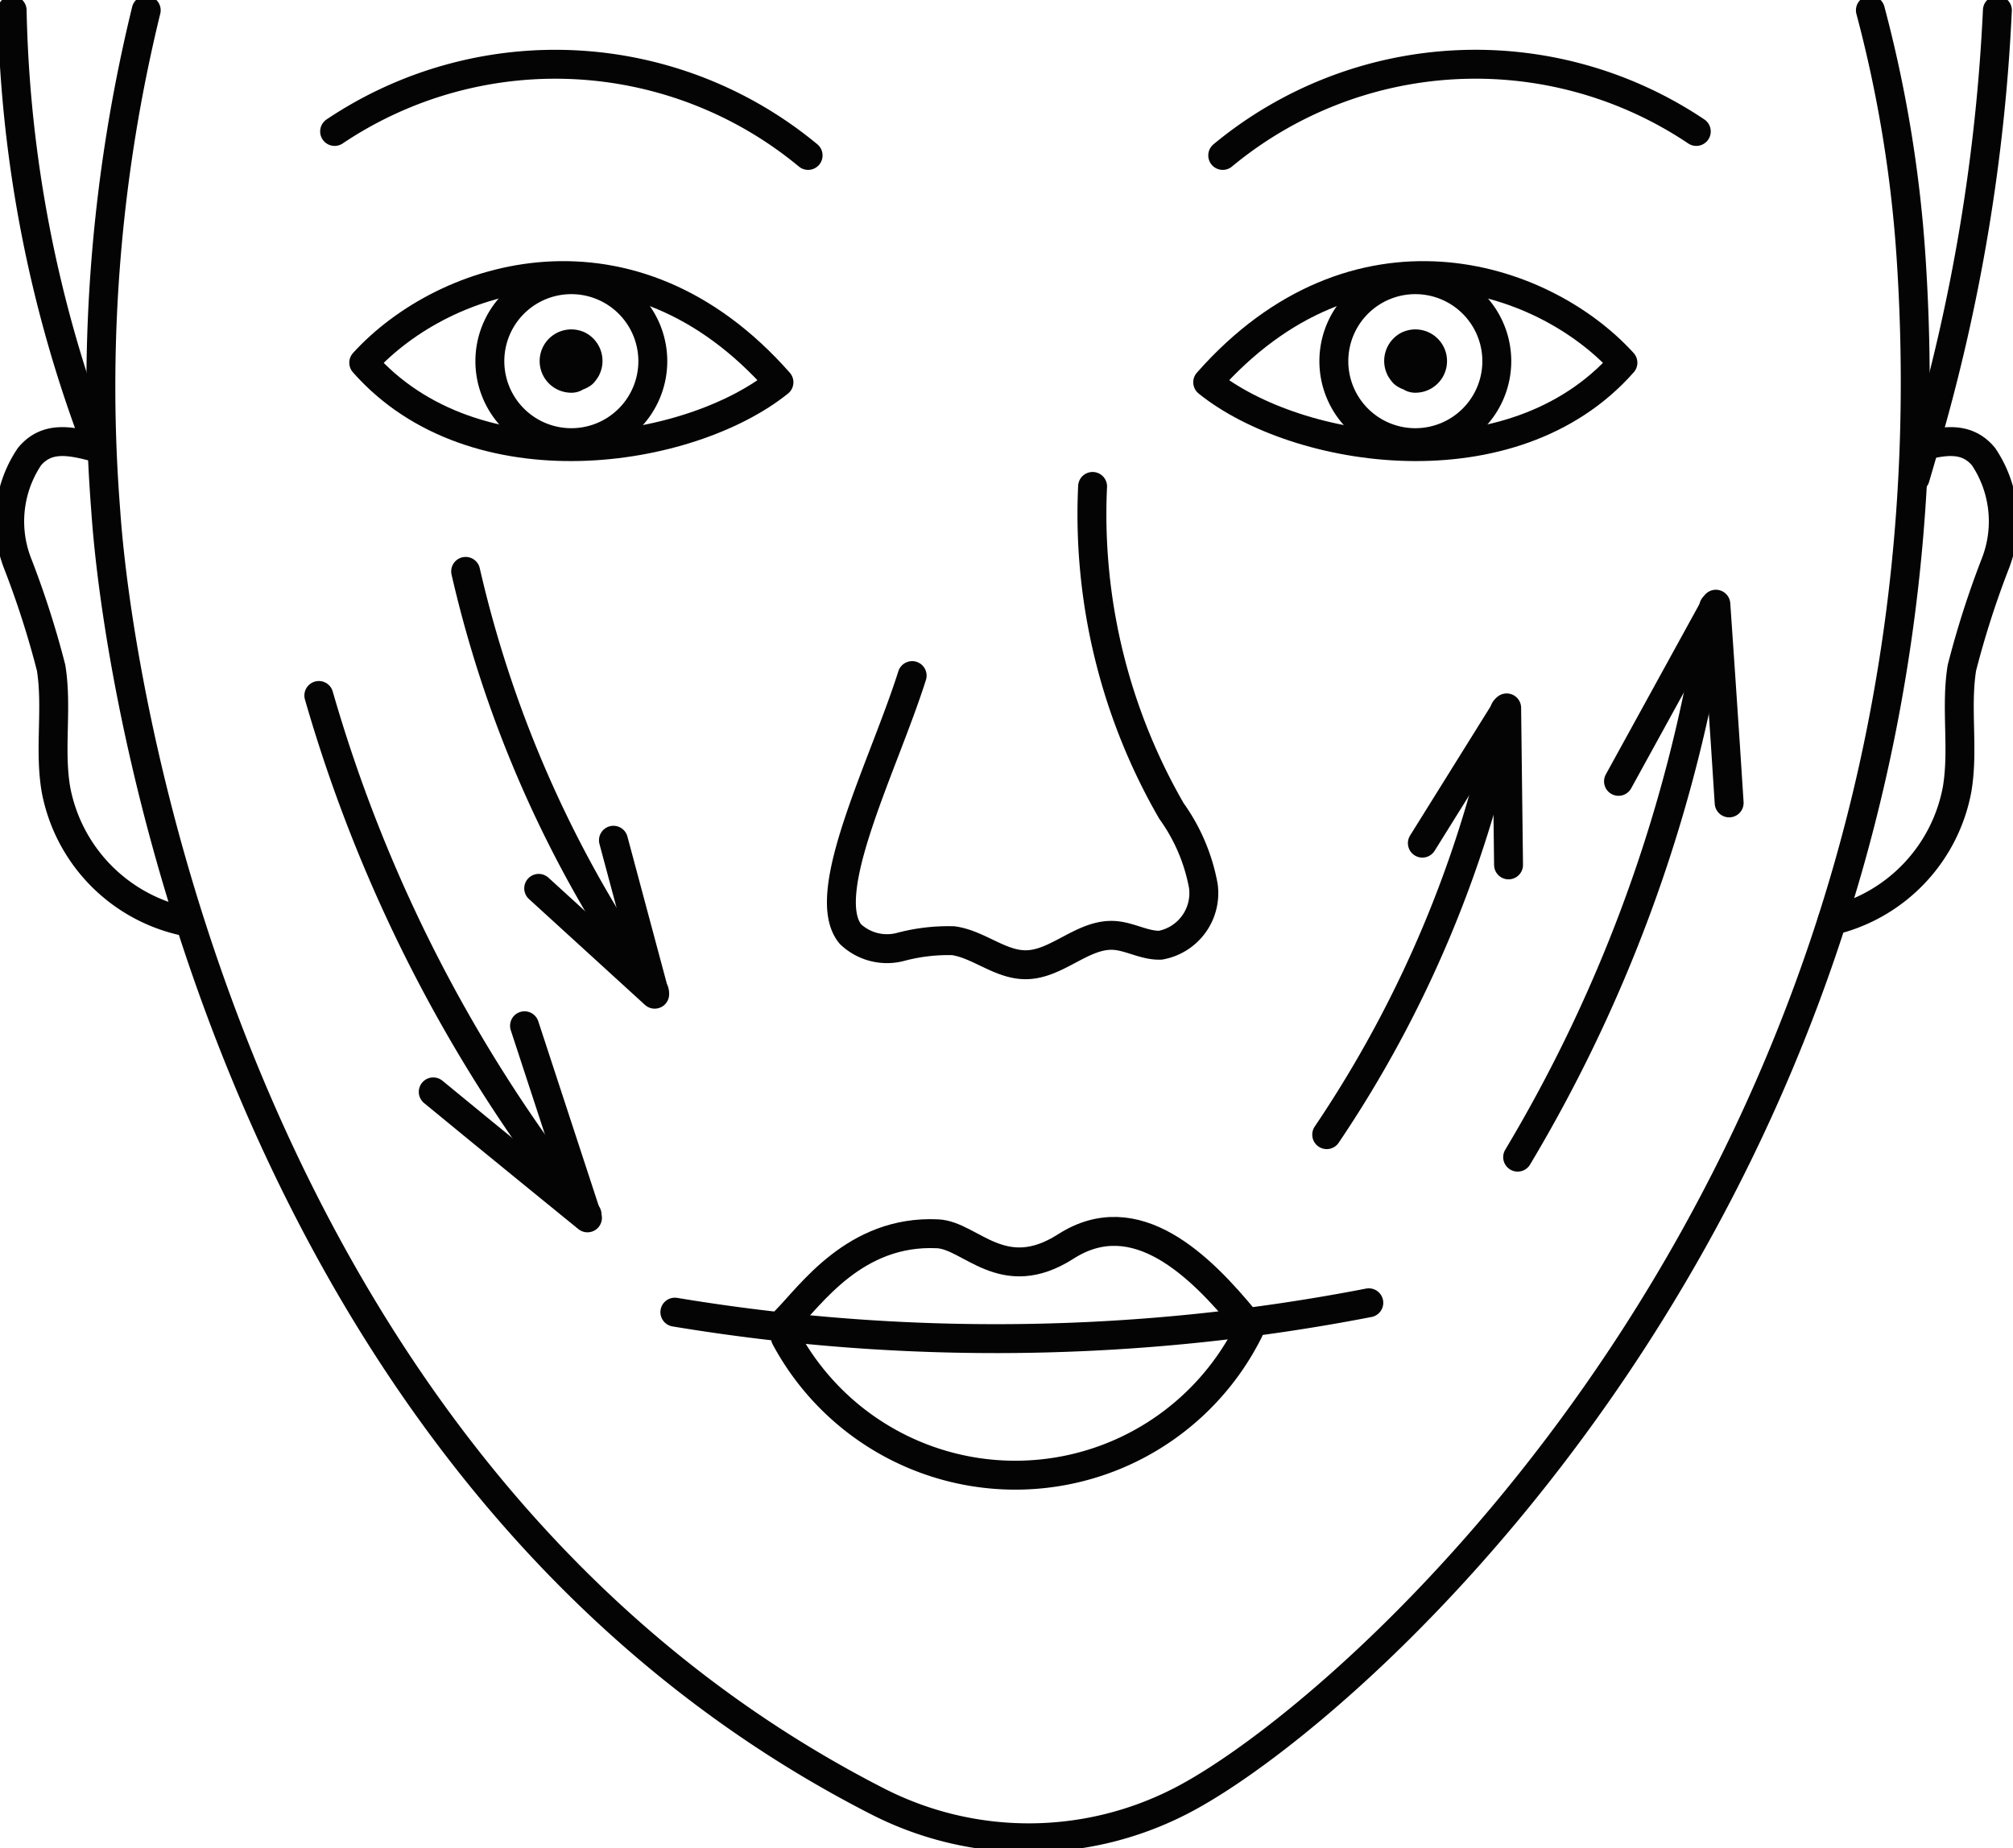
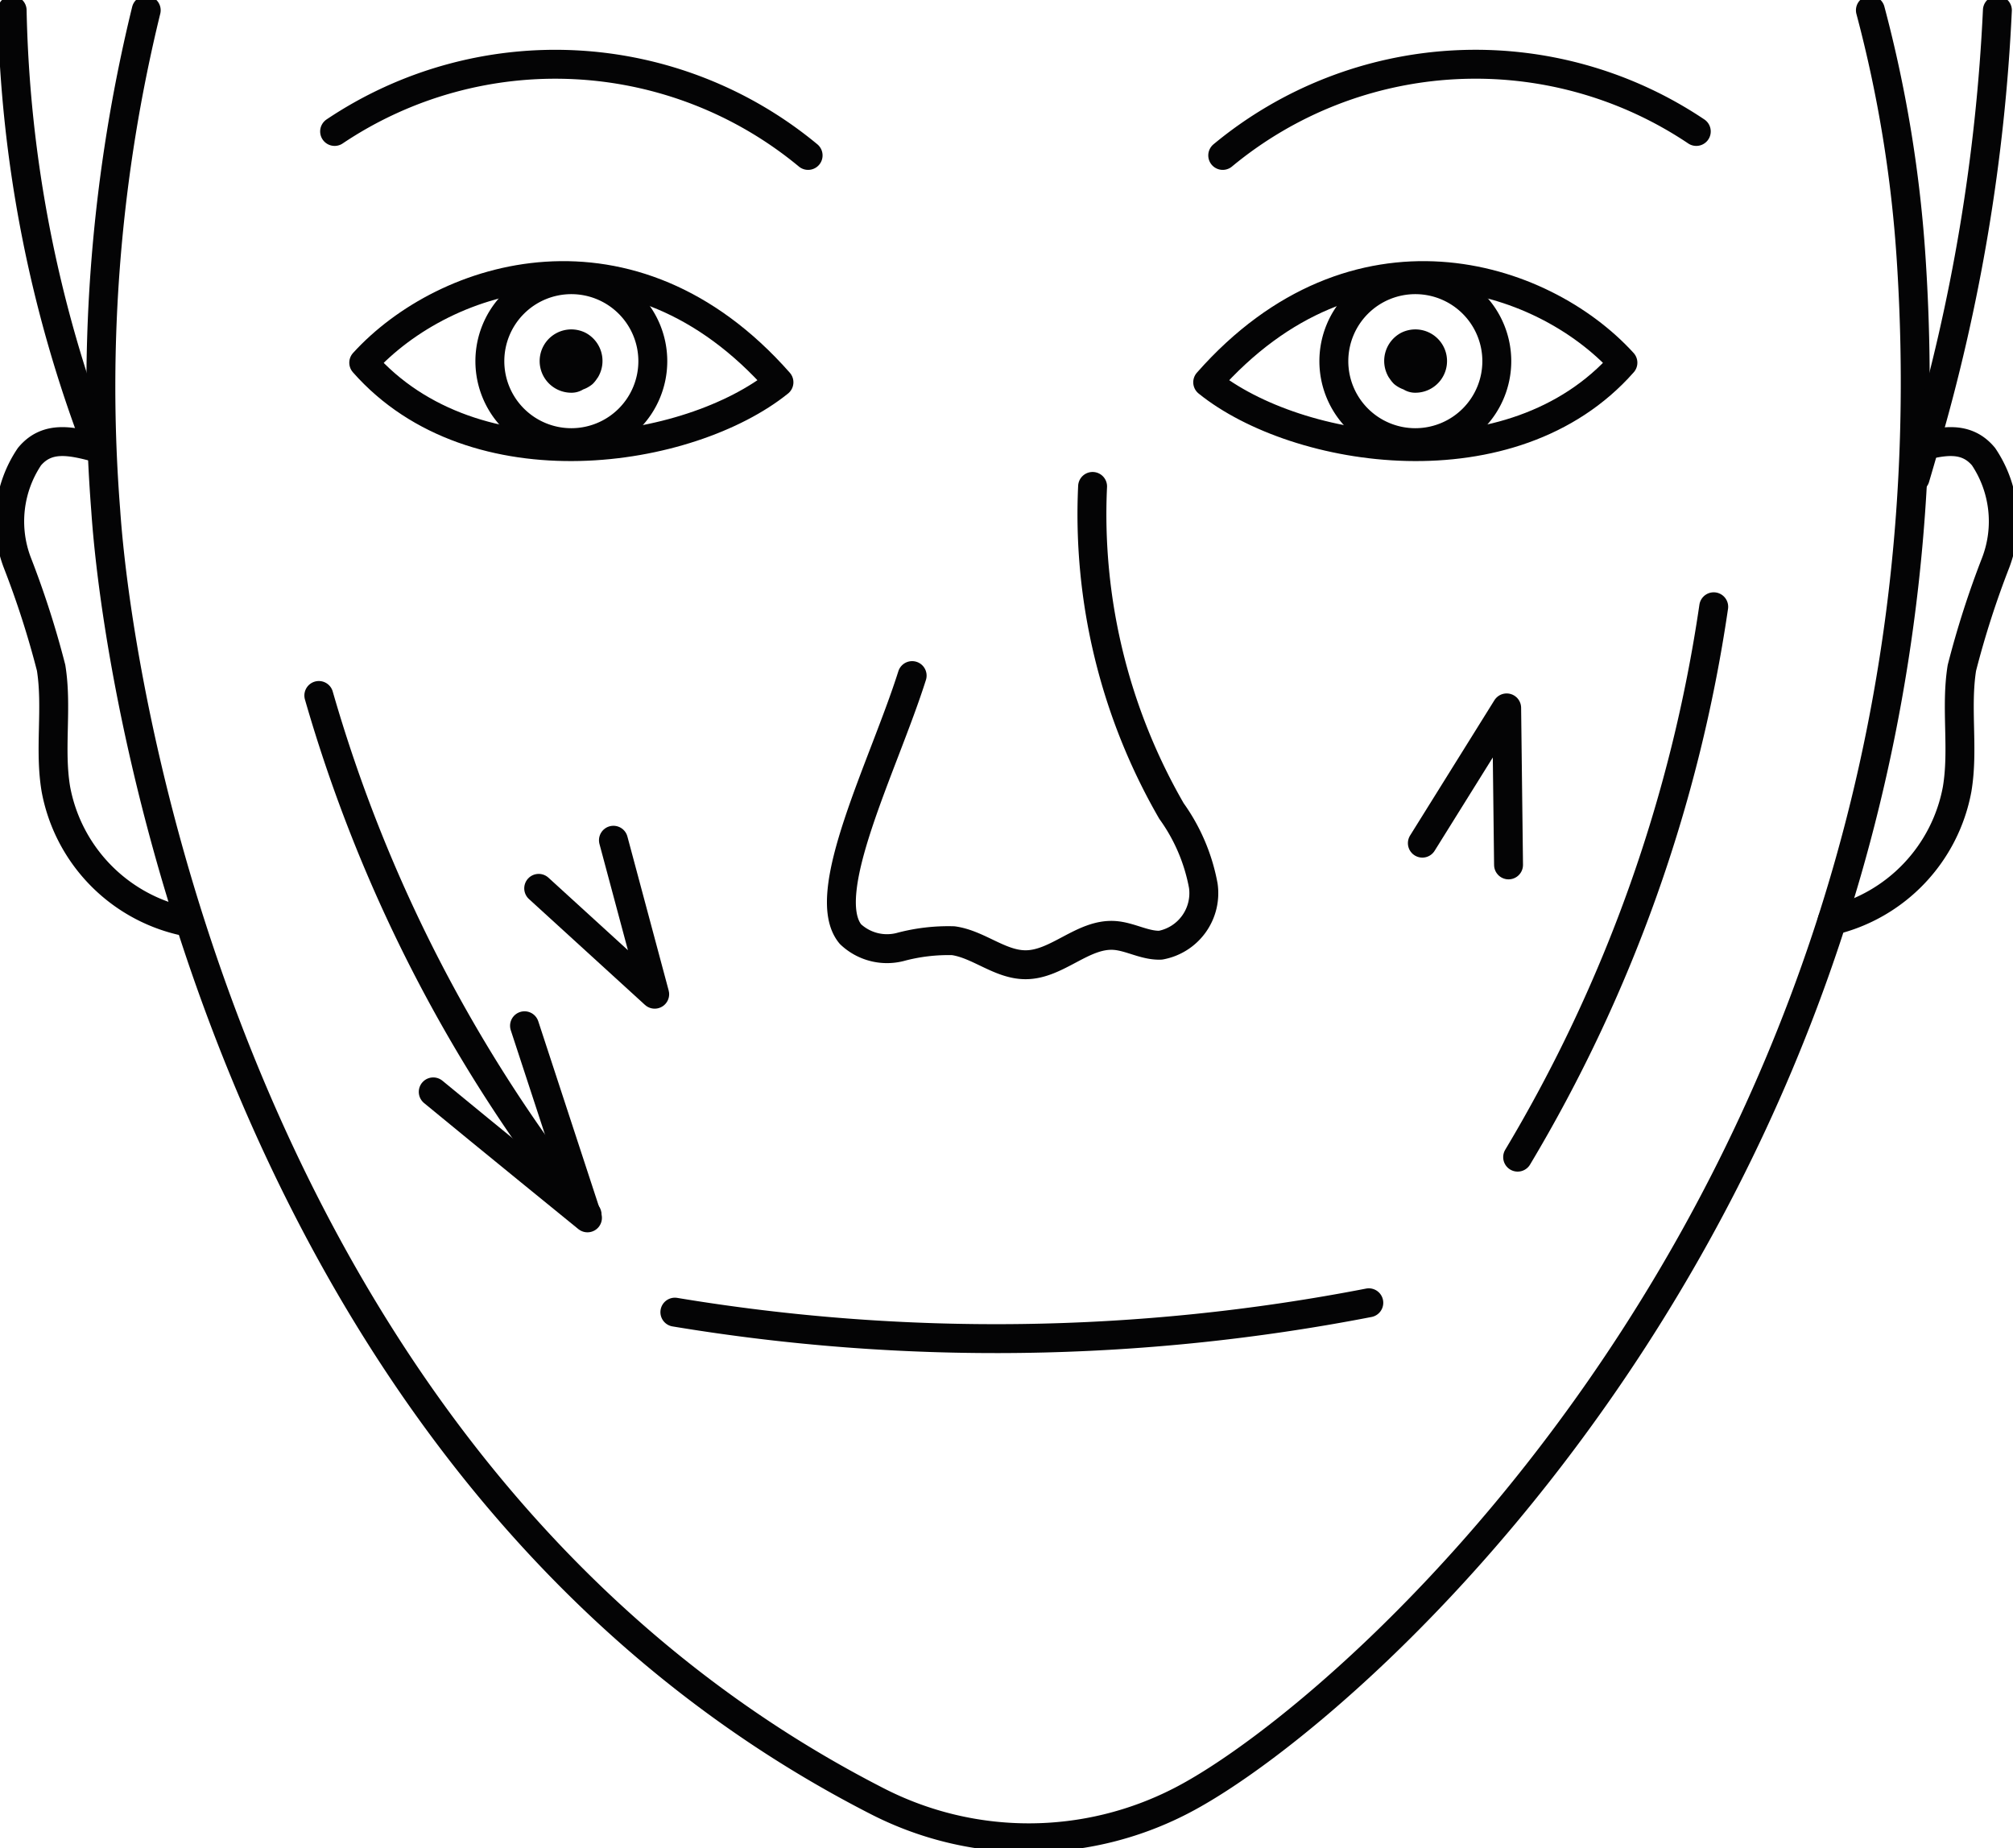
<svg xmlns="http://www.w3.org/2000/svg" id="Botox" width="69.621" height="63.914" viewBox="0 0 69.621 63.914">
  <defs>
    <clipPath id="clip-path">
      <rect id="Rectangle_135" data-name="Rectangle 135" width="69.621" height="63.914" fill="none" />
    </clipPath>
  </defs>
  <g id="Group_85" data-name="Group 85" clip-path="url(#clip-path)">
    <path id="Path_426" data-name="Path 426" d="M76,1.5a44.626,44.626,0,0,1,1.414,8.662c2.033,31.446-19.161,50.145-25.277,53.274a11.48,11.48,0,0,1-10.444.024C20.236,52.521,15.483,26.393,14.968,18.8a54.76,54.76,0,0,1,1.4-17.3" transform="translate(-11.311 -1.145)" fill="none" stroke="#040405" stroke-linecap="round" stroke-linejoin="round" stroke-width="1" />
    <path id="Path_427" data-name="Path 427" d="M279.906,17.67c.111-.375.22-.747.324-1.117A64.11,64.11,0,0,0,282.749,1.5" transform="translate(-213.668 -1.144)" fill="none" stroke="#040405" stroke-linecap="round" stroke-linejoin="round" stroke-width="1" />
    <path id="Path_428" data-name="Path 428" d="M4.739,16.637A44.69,44.69,0,0,1,1.775,1.5" transform="translate(-1.355 -1.144)" fill="none" stroke="#040405" stroke-linecap="round" stroke-linejoin="round" stroke-width="1" />
    <path id="Path_429" data-name="Path 429" d="M270.645,64.756c.922-.25,1.752-.436,2.365.3a4.008,4.008,0,0,1,.423,3.659,31.7,31.7,0,0,0-1.172,3.648c-.221,1.383.068,2.811-.164,4.192a5.75,5.75,0,0,1-4.323,4.547" transform="translate(-204.408 -49.263)" fill="none" stroke="#040405" stroke-linecap="round" stroke-linejoin="round" stroke-width="1" />
    <path id="Path_430" data-name="Path 430" d="M4.529,64.756c-.922-.25-1.752-.436-2.365.3a4.008,4.008,0,0,0-.423,3.659A31.694,31.694,0,0,1,2.913,72.36c.221,1.383-.068,2.811.164,4.192A5.75,5.75,0,0,0,7.4,81.1" transform="translate(-1.145 -49.263)" fill="none" stroke="#040405" stroke-linecap="round" stroke-linejoin="round" stroke-width="1" />
    <path id="Path_431" data-name="Path 431" d="M125.416,77.633c-.983,3.108-3.279,7.553-2.134,8.94A1.838,1.838,0,0,0,125,87.02a6.4,6.4,0,0,1,1.84-.218c.875.123,1.614.832,2.5.831,1.087,0,1.973-1.077,3.058-1.014.549.032,1.059.359,1.609.338a1.83,1.83,0,0,0,1.479-2.056,6.41,6.41,0,0,0-1.1-2.583,20.517,20.517,0,0,1-2.729-11.227" transform="translate(-93.869 -54.268)" fill="none" stroke="#040405" stroke-linecap="round" stroke-linejoin="round" stroke-width="1" />
    <path id="Path_432" data-name="Path 432" d="M98.634,190.722a67.716,67.716,0,0,0,24-.324" transform="translate(-75.293 -145.342)" fill="none" stroke="#040405" stroke-linecap="round" stroke-linejoin="round" stroke-width="1" />
-     <path id="Path_433" data-name="Path 433" d="M114.795,183.053c.864-.864,2.4-3.145,5.264-3.006,1.145.055,2.249,1.837,4.435.437,2.415-1.546,4.648.667,6.207,2.569" transform="translate(-87.63 -137.377)" fill="none" stroke="#040405" stroke-linecap="round" stroke-linejoin="round" stroke-width="1" />
-     <path id="Path_434" data-name="Path 434" d="M114.795,194.714a9.023,9.023,0,0,0,16.027-.239" transform="translate(-87.63 -148.454)" fill="none" stroke="#040405" stroke-linecap="round" stroke-linejoin="round" stroke-width="1" />
    <path id="Path_435" data-name="Path 435" d="M178.7,12.546a13.7,13.7,0,0,1,16.378-.829" transform="translate(-136.411 -7.171)" fill="none" stroke="#040405" stroke-linecap="round" stroke-linejoin="round" stroke-width="1" />
    <path id="Path_436" data-name="Path 436" d="M65.276,12.546A13.7,13.7,0,0,0,48.9,11.717" transform="translate(-37.327 -7.171)" fill="none" stroke="#040405" stroke-linecap="round" stroke-linejoin="round" stroke-width="1" />
    <path id="Path_437" data-name="Path 437" d="M190.869,43.3c-2.812-3.088-9.251-5.121-14.361.677C179.588,46.459,187.042,47.645,190.869,43.3Z" transform="translate(-134.739 -30.756)" fill="none" stroke="#040405" stroke-linecap="round" stroke-linejoin="round" stroke-width="1" />
    <path id="Path_438" data-name="Path 438" d="M204.934,50.876a.137.137,0,0,1,.044.244.366.366,0,0,1-.126-.6.384.384,0,1,0,.092-.014.489.489,0,0,1,.144.8.684.684,0,0,1-.447-.894c.419-.124.777.549.441.827-.379.142-.606-.61-.217-.72s.632.6.265.768-.773-.405-.5-.708a.515.515,0,0,1,.844.377.572.572,0,0,1-.913.341.579.579,0,0,1,.208-.937.534.534,0,0,1,.6.706.466.466,0,1,1-.264-.63.522.522,0,0,1,.2.8.558.558,0,0,1-.842-.068.6.6,0,0,1,.237-.828.595.595,0,1,1,.241,1.129C204.689,51.46,204.49,51.059,204.934,50.876Z" transform="translate(-156.01 -38.387)" fill="none" stroke="#040405" stroke-linecap="round" stroke-linejoin="round" stroke-width="1" />
    <path id="Path_439" data-name="Path 439" d="M194.942,43.692a2.818,2.818,0,1,1,2.818,2.818A2.818,2.818,0,0,1,194.942,43.692Z" transform="translate(-148.81 -31.201)" fill="none" stroke="#040405" stroke-linecap="round" stroke-linejoin="round" stroke-width="1" />
    <path id="Path_440" data-name="Path 440" d="M53.159,43.3c2.812-3.088,9.251-5.121,14.361.677C64.44,46.459,56.986,47.645,53.159,43.3Z" transform="translate(-40.579 -30.756)" fill="none" stroke="#040405" stroke-linecap="round" stroke-linejoin="round" stroke-width="1" />
    <path id="Path_441" data-name="Path 441" d="M81.637,50.876a.137.137,0,0,0-.044.244.366.366,0,0,0,.126-.6.384.384,0,1,1-.092-.014.489.489,0,0,0-.144.8.684.684,0,0,0,.447-.894c-.419-.124-.777.549-.441.827.379.142.606-.61.217-.72s-.632.6-.265.768.773-.405.5-.708a.515.515,0,0,0-.844.377.572.572,0,0,0,.914.341.579.579,0,0,0-.208-.937.534.534,0,0,0-.6.706.465.465,0,1,0,.264-.63.523.523,0,0,0-.2.8.558.558,0,0,0,.842-.068.6.6,0,0,0-.237-.828.595.595,0,1,0-.241,1.129C81.882,51.46,82.081,51.059,81.637,50.876Z" transform="translate(-61.851 -38.387)" fill="none" stroke="#040405" stroke-linecap="round" stroke-linejoin="round" stroke-width="1" />
    <path id="Path_442" data-name="Path 442" d="M77.229,43.692a2.818,2.818,0,1,0-2.818,2.818A2.818,2.818,0,0,0,77.229,43.692Z" transform="translate(-54.651 -31.201)" fill="none" stroke="#040405" stroke-linecap="round" stroke-linejoin="round" stroke-width="1" />
    <path id="Path_443" data-name="Path 443" d="M228.587,88.676a51.646,51.646,0,0,1-6.781,19.034" transform="translate(-169.317 -67.691)" fill="none" stroke="#040405" stroke-linecap="round" stroke-linejoin="round" stroke-width="1" />
-     <path id="Path_444" data-name="Path 444" d="M236.546,94.43l3.367-6.127s.317,4.579.46,6.872" transform="translate(-180.569 -67.407)" fill="none" stroke="#040405" stroke-linecap="round" stroke-linejoin="round" stroke-width="1" />
-     <path id="Path_445" data-name="Path 445" d="M200.061,103.735a40.72,40.72,0,0,1-6.162,14.693" transform="translate(-148.014 -79.187)" fill="none" stroke="#040405" stroke-linecap="round" stroke-linejoin="round" stroke-width="1" />
    <path id="Path_446" data-name="Path 446" d="M207.879,108.133l2.916-4.678.065,5.43" transform="translate(-158.686 -78.973)" fill="none" stroke="#040405" stroke-linecap="round" stroke-linejoin="round" stroke-width="1" />
    <path id="Path_447" data-name="Path 447" d="M55.877,119.594A51.643,51.643,0,0,1,46.6,101.643" transform="translate(-35.573 -77.59)" fill="none" stroke="#040405" stroke-linecap="round" stroke-linejoin="round" stroke-width="1" />
    <path id="Path_448" data-name="Path 448" d="M66.471,149.91l2.177,6.644s-3.562-2.895-5.334-4.357" transform="translate(-48.33 -114.435)" fill="none" stroke="#040405" stroke-linecap="round" stroke-linejoin="round" stroke-width="1" />
-     <path id="Path_449" data-name="Path 449" d="M74.584,98.032A40.719,40.719,0,0,1,68.057,83.5" transform="translate(-51.952 -63.739)" fill="none" stroke="#040405" stroke-linecap="round" stroke-linejoin="round" stroke-width="1" />
    <path id="Path_450" data-name="Path 450" d="M81.3,122.8l1.427,5.325-4.012-3.661" transform="translate(-60.084 -93.741)" fill="none" stroke="#040405" stroke-linecap="round" stroke-linejoin="round" stroke-width="1" />
  </g>
</svg>